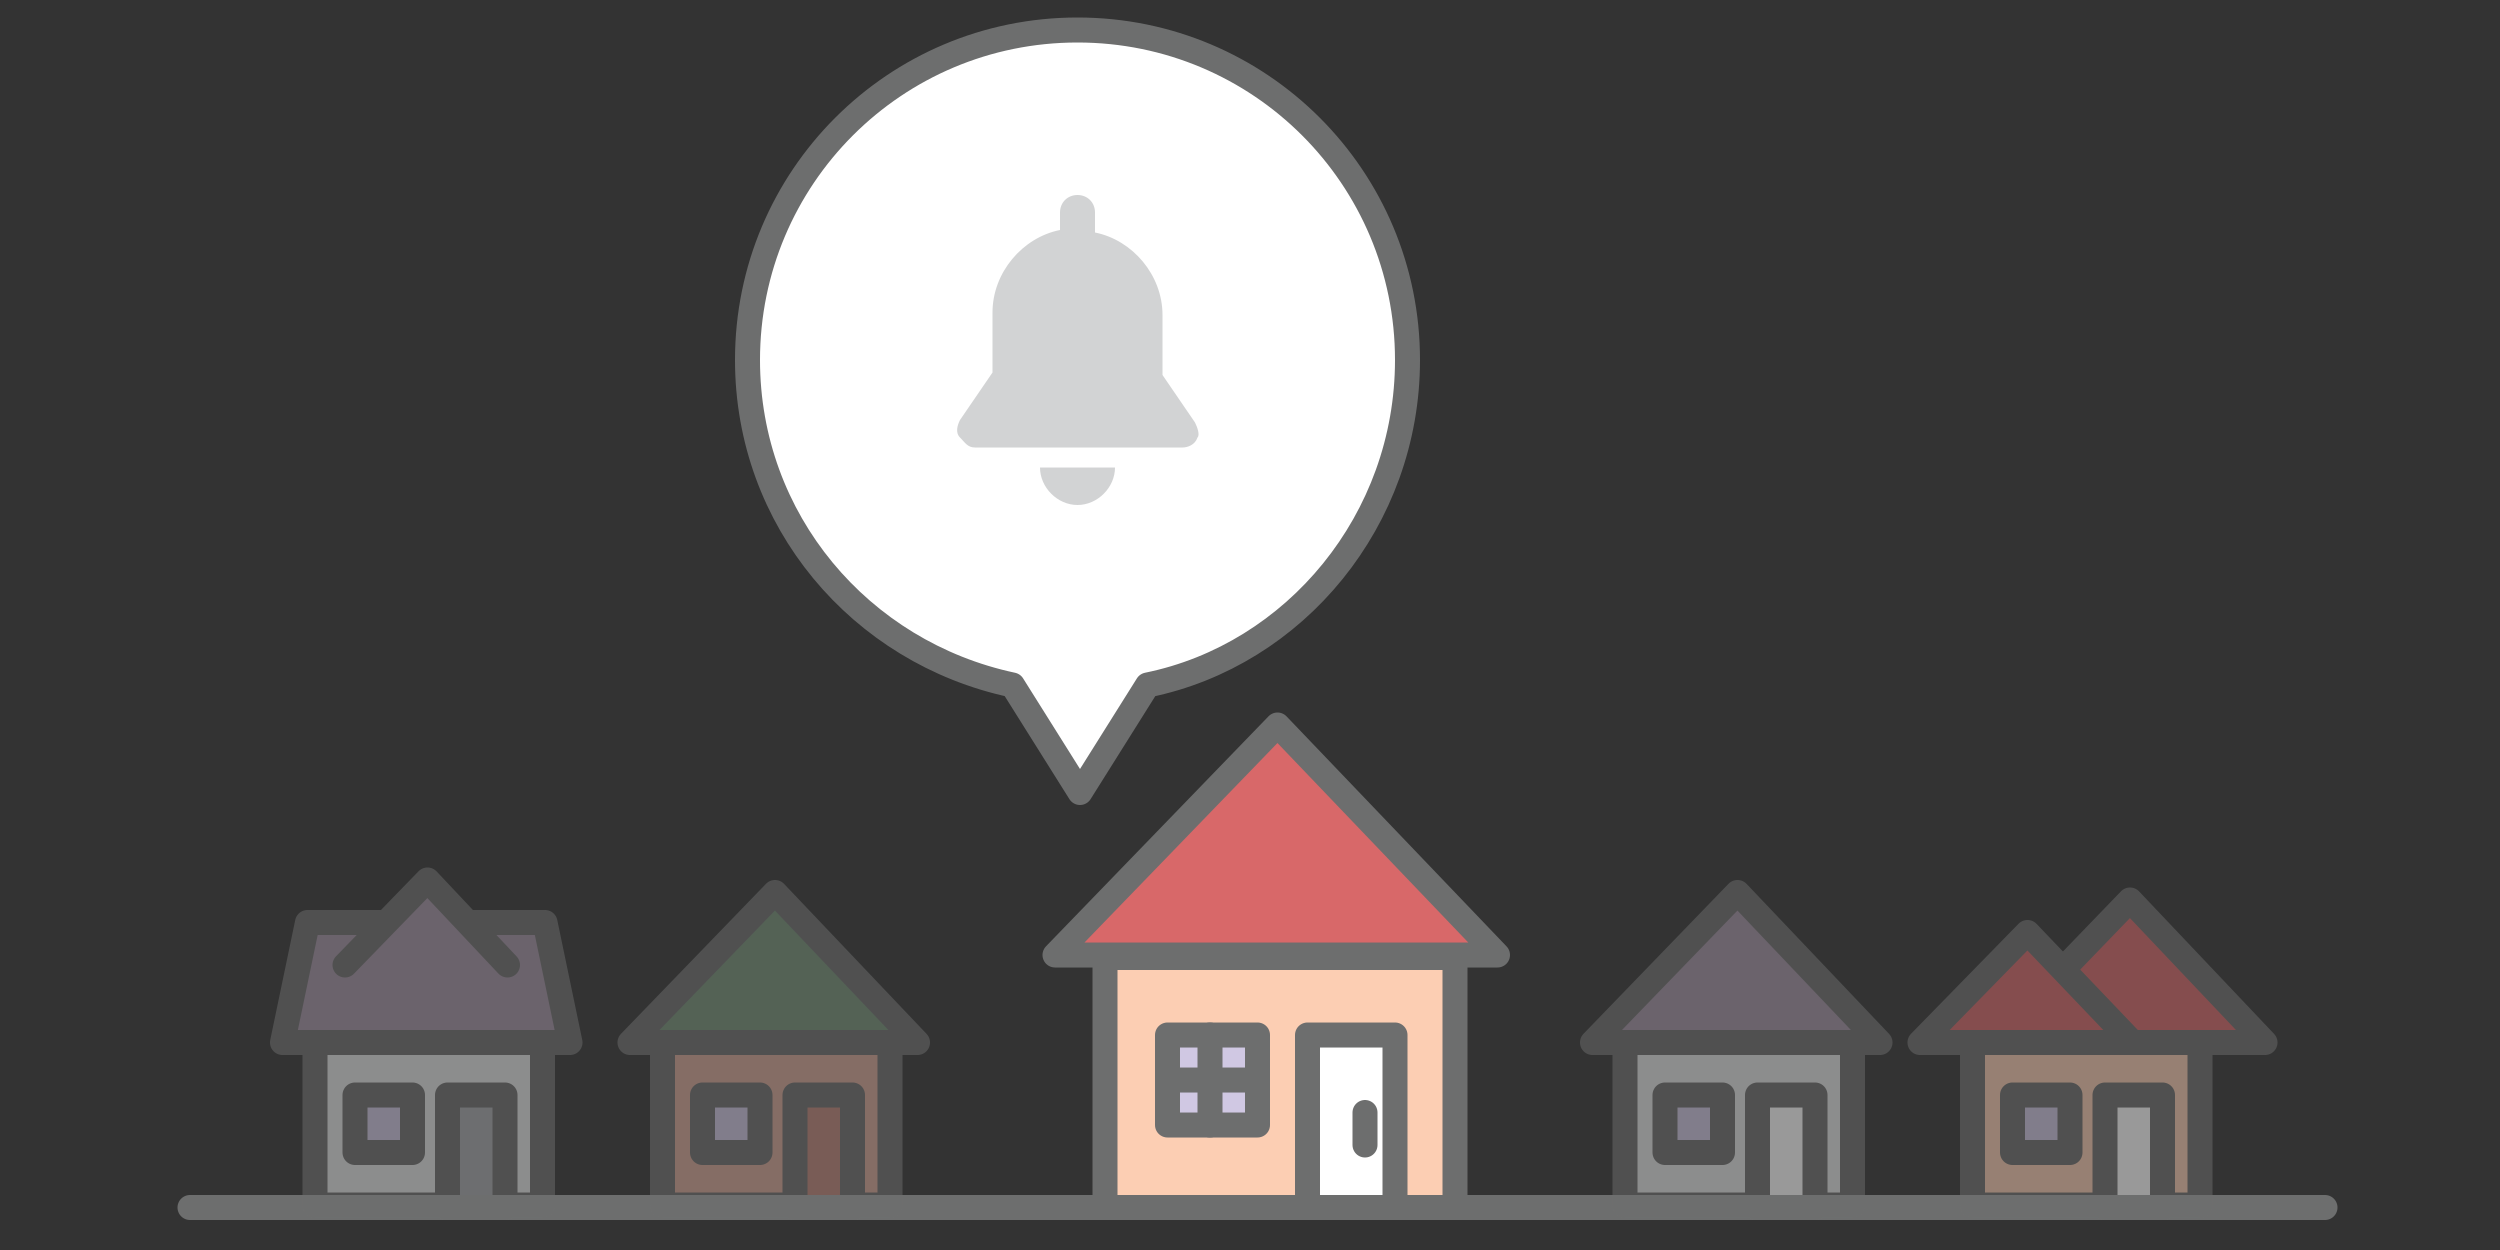
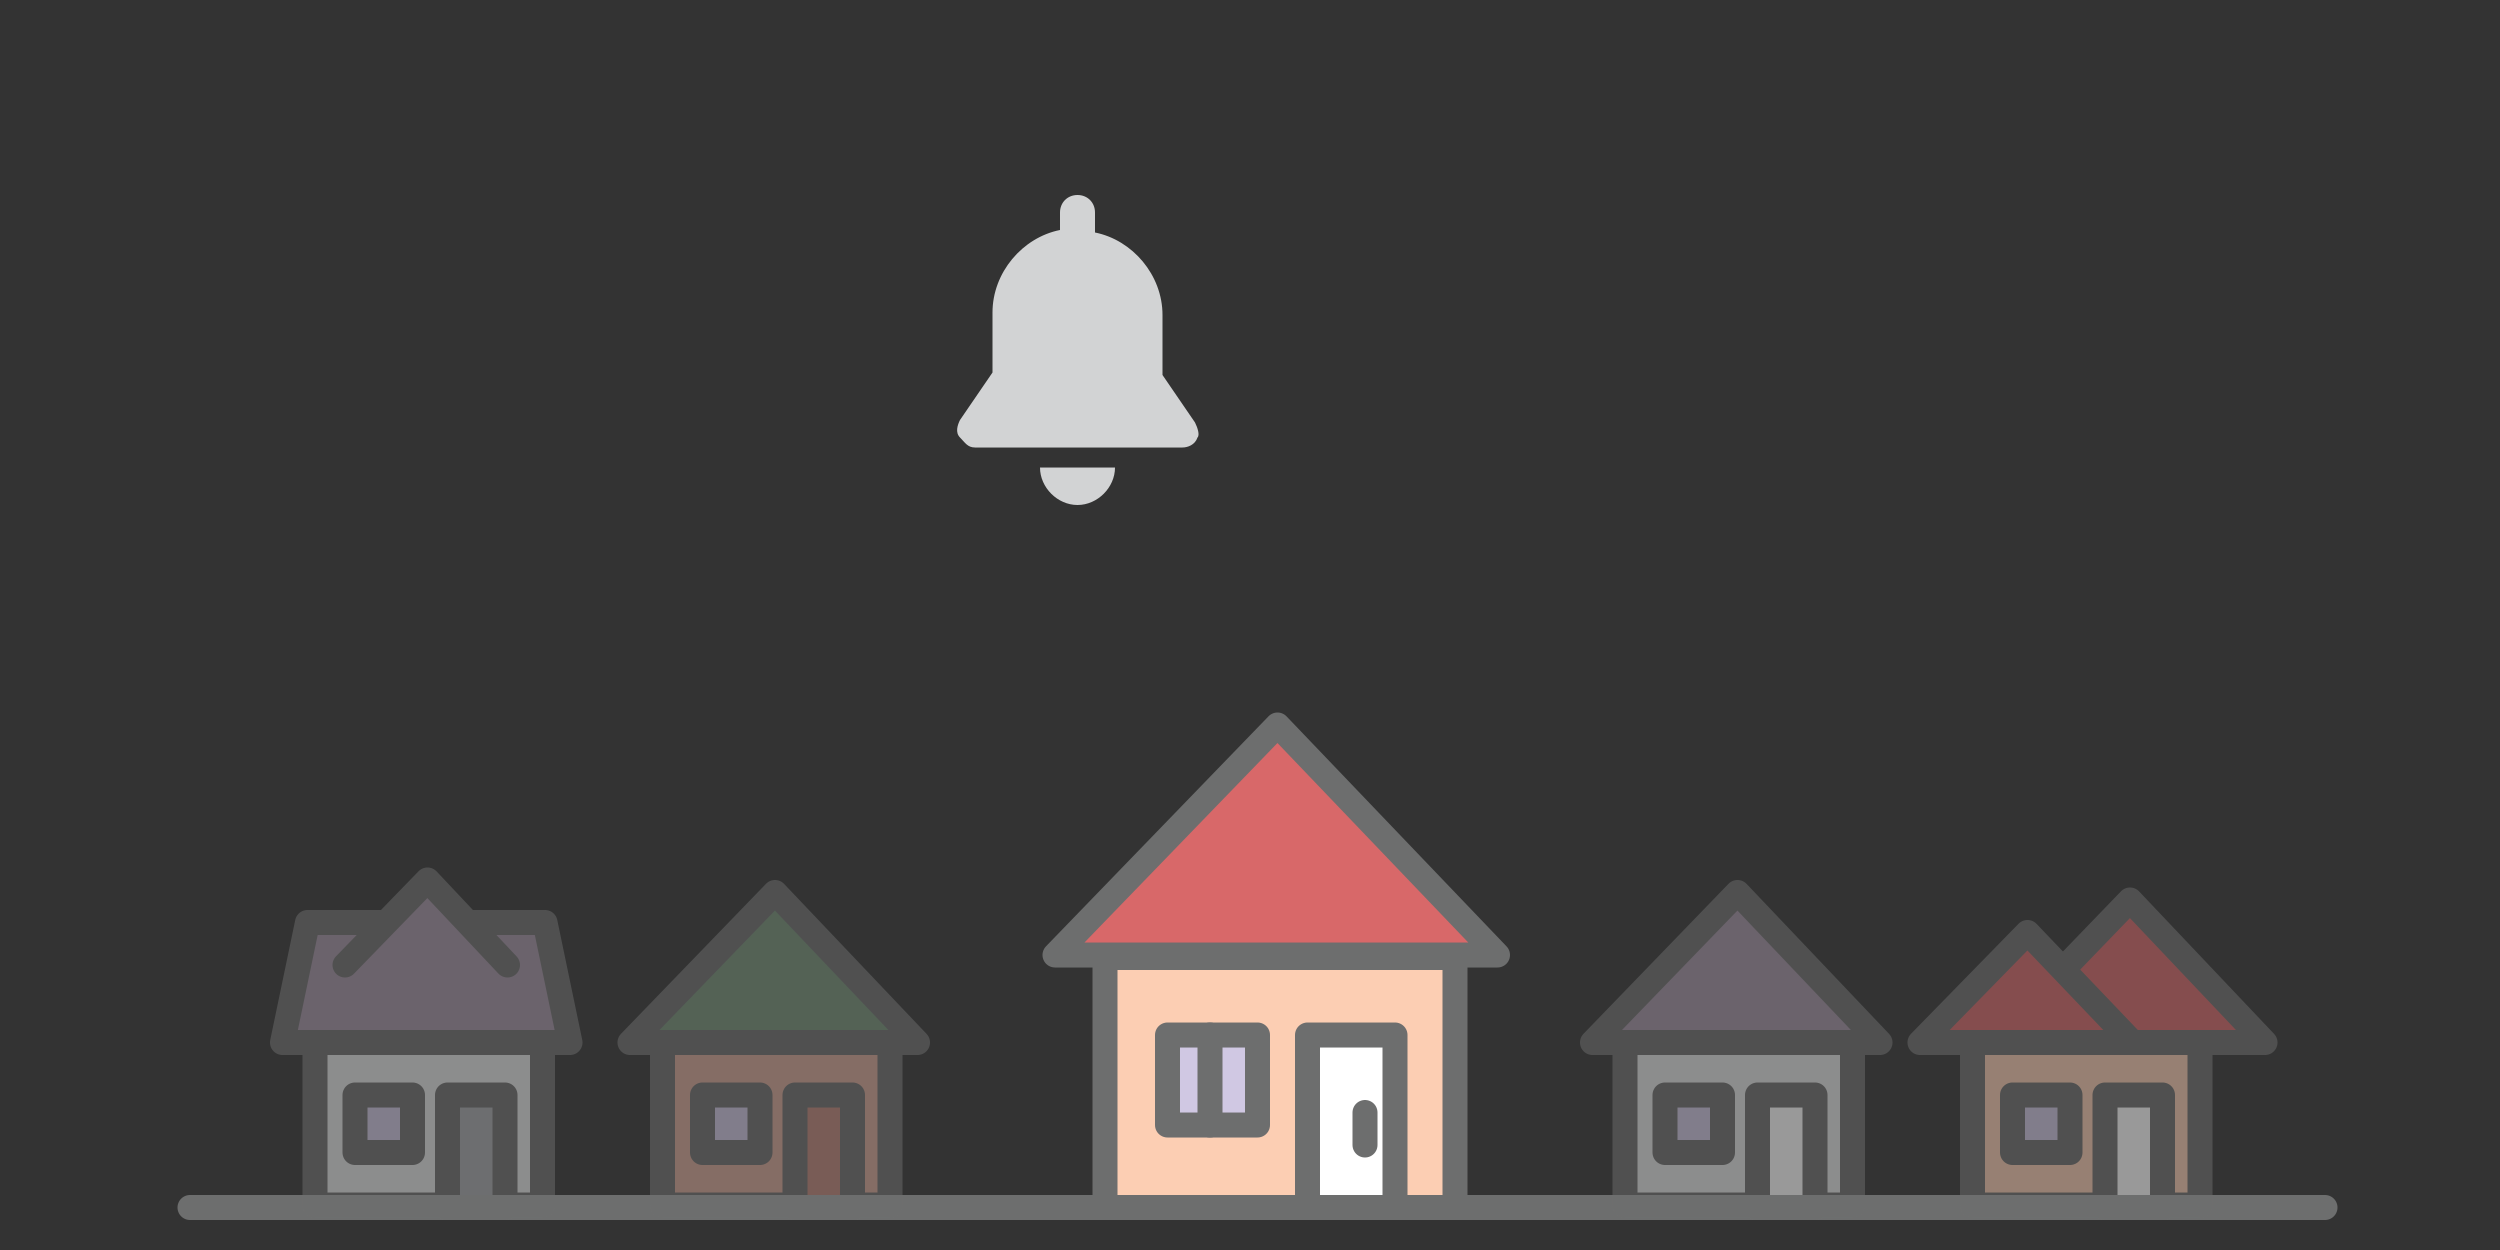
<svg xmlns="http://www.w3.org/2000/svg" width="100%" height="100%" version="1.1" id="Layer_1" x="0px" y="0px" viewBox="0 0 100 50" style="enable-background:new 0 0 100 50;" xml:space="preserve">
  <rect x="0" y="0" width="100" height="50" fill="#333333" stroke="none" />
  <style type="text/css">
	.st0{fill:#D86869;stroke:#6D6E6E;stroke-linecap:round;stroke-linejoin:round;stroke-miterlimit:10;}
	.st1{fill:#FCCEB3;stroke:#6D6E6E;stroke-linecap:round;stroke-linejoin:round;stroke-miterlimit:10;}
	.st2{fill:#D0C8E3;stroke:#6D6E6E;stroke-linecap:round;stroke-linejoin:round;stroke-miterlimit:10;}
	.st3{fill:#FFFFFF;stroke:#6D6E6E;stroke-linecap:round;stroke-linejoin:round;stroke-miterlimit:10;}
	.st4{opacity:0.5;}
	.st5{fill:#D7A797;stroke:#6D6E6E;stroke-linecap:round;stroke-linejoin:round;stroke-miterlimit:10;}
	.st6{fill:#BF8679;stroke:#6D6E6E;stroke-linecap:round;stroke-linejoin:round;stroke-miterlimit:10;}
	.st7{fill:#759178;stroke:#6D6E6E;stroke-linecap:round;stroke-linejoin:round;stroke-miterlimit:10;}
	.st8{fill:#E6E7E7;stroke:#6D6E6E;stroke-linecap:round;stroke-linejoin:round;stroke-miterlimit:10;}
	.st9{fill:#A493A5;stroke:#6D6E6E;stroke-linecap:round;stroke-linejoin:round;stroke-miterlimit:10;}
	.st10{fill:#A8AAAD;stroke:#6D6E6E;stroke-linecap:round;stroke-linejoin:round;stroke-miterlimit:10;}
	.st11{fill:#D2D3D4;}
</style>
  <line class="st0" x1="7.6" y1="48.3" x2="93" y2="48.3" />
  <g>
    <rect x="44.2" y="38.3" class="st1" width="14" height="10" />
    <g>
      <rect x="46.7" y="41.4" class="st2" width="3.6" height="3.6" />
      <line class="st3" x1="48.4" y1="41.4" x2="48.4" y2="45" />
-       <line class="st3" x1="46.7" y1="43.2" x2="50.2" y2="43.2" />
    </g>
    <g>
      <rect x="52.3" y="41.4" class="st3" width="3.5" height="6.9" />
      <line class="st3" x1="54.6" y1="44.5" x2="54.6" y2="45.8" />
    </g>
    <polygon class="st0" points="42.2,38.2 51.1,29 59.9,38.2  " />
  </g>
  <g class="st4">
    <rect x="26.5" y="41.7" class="st5" width="9.1" height="6.5" />
    <g>
      <rect x="28.1" y="43.8" class="st2" width="2.3" height="2.3" />
    </g>
    <g>
      <rect x="31.8" y="43.8" class="st6" width="2.3" height="4.5" />
    </g>
    <polygon class="st7" points="25.2,41.7 31,35.7 36.7,41.7  " />
  </g>
  <g class="st4">
    <rect x="65" y="41.7" class="st8" width="9.1" height="6.5" />
    <g>
      <rect x="66.6" y="43.8" class="st2" width="2.3" height="2.3" />
    </g>
    <g>
      <rect x="70.3" y="43.8" class="st3" width="2.3" height="4.5" />
    </g>
    <polygon class="st9" points="63.7,41.7 69.5,35.7 75.2,41.7  " />
  </g>
  <g class="st4">
    <rect x="78.9" y="41.7" class="st1" width="9.1" height="6.5" />
    <g>
      <rect x="80.5" y="43.8" class="st2" width="2.3" height="2.3" />
    </g>
    <g>
      <rect x="84.2" y="43.8" class="st3" width="2.3" height="4.5" />
    </g>
    <polygon class="st0" points="79.7,41.7 85.2,36 90.6,41.7  " />
    <polygon class="st0" points="76.8,41.7 81.1,37.3 85.3,41.7  " />
  </g>
  <g class="st4">
    <rect x="12.6" y="41.7" class="st8" width="9.1" height="6.5" />
    <g>
      <rect x="14.2" y="43.8" class="st2" width="2.3" height="2.3" />
    </g>
    <g>
      <rect x="17.9" y="43.8" class="st10" width="2.3" height="4.5" />
    </g>
    <polygon class="st9" points="21.8,36.9 12.3,36.9 11.3,41.7 22.8,41.7  " />
    <polyline class="st9" points="13.8,38.6 17.1,35.2 20.3,38.6  " />
  </g>
-   <path class="st3" d="M56.3,14.4c0-7.3-5.9-13.2-13.2-13.2S29.9,7.1,29.9,14.4c0,6.4,4.5,11.7,10.6,13l2.7,4.3l2.7-4.3  C51.8,26.2,56.3,20.8,56.3,14.4z" />
  <g>
    <g>
      <g>
        <path class="st11" d="M41.6,18.7C41.6,18.7,41.6,18.8,41.6,18.7c0,0.8,0.7,1.5,1.5,1.5c0.8,0,1.5-0.7,1.5-1.5c0,0,0,0,0,0H41.6z" />
        <path class="st11" d="M47.8,16.9L46.5,15c0-0.6,0-2.1,0-2.4c0-1.6-1.2-3-2.7-3.3V8.5c0-0.4-0.3-0.7-0.7-0.7     c-0.4,0-0.7,0.3-0.7,0.7v0.7c-1.5,0.3-2.7,1.7-2.7,3.3c0,0.6,0,2.1,0,2.4l-1.3,1.9c-0.1,0.2-0.2,0.5,0,0.7s0.3,0.4,0.6,0.4h8.3     c0.2,0,0.5-0.1,0.6-0.4C48,17.4,47.9,17.1,47.8,16.9z" />
      </g>
    </g>
  </g>
</svg>